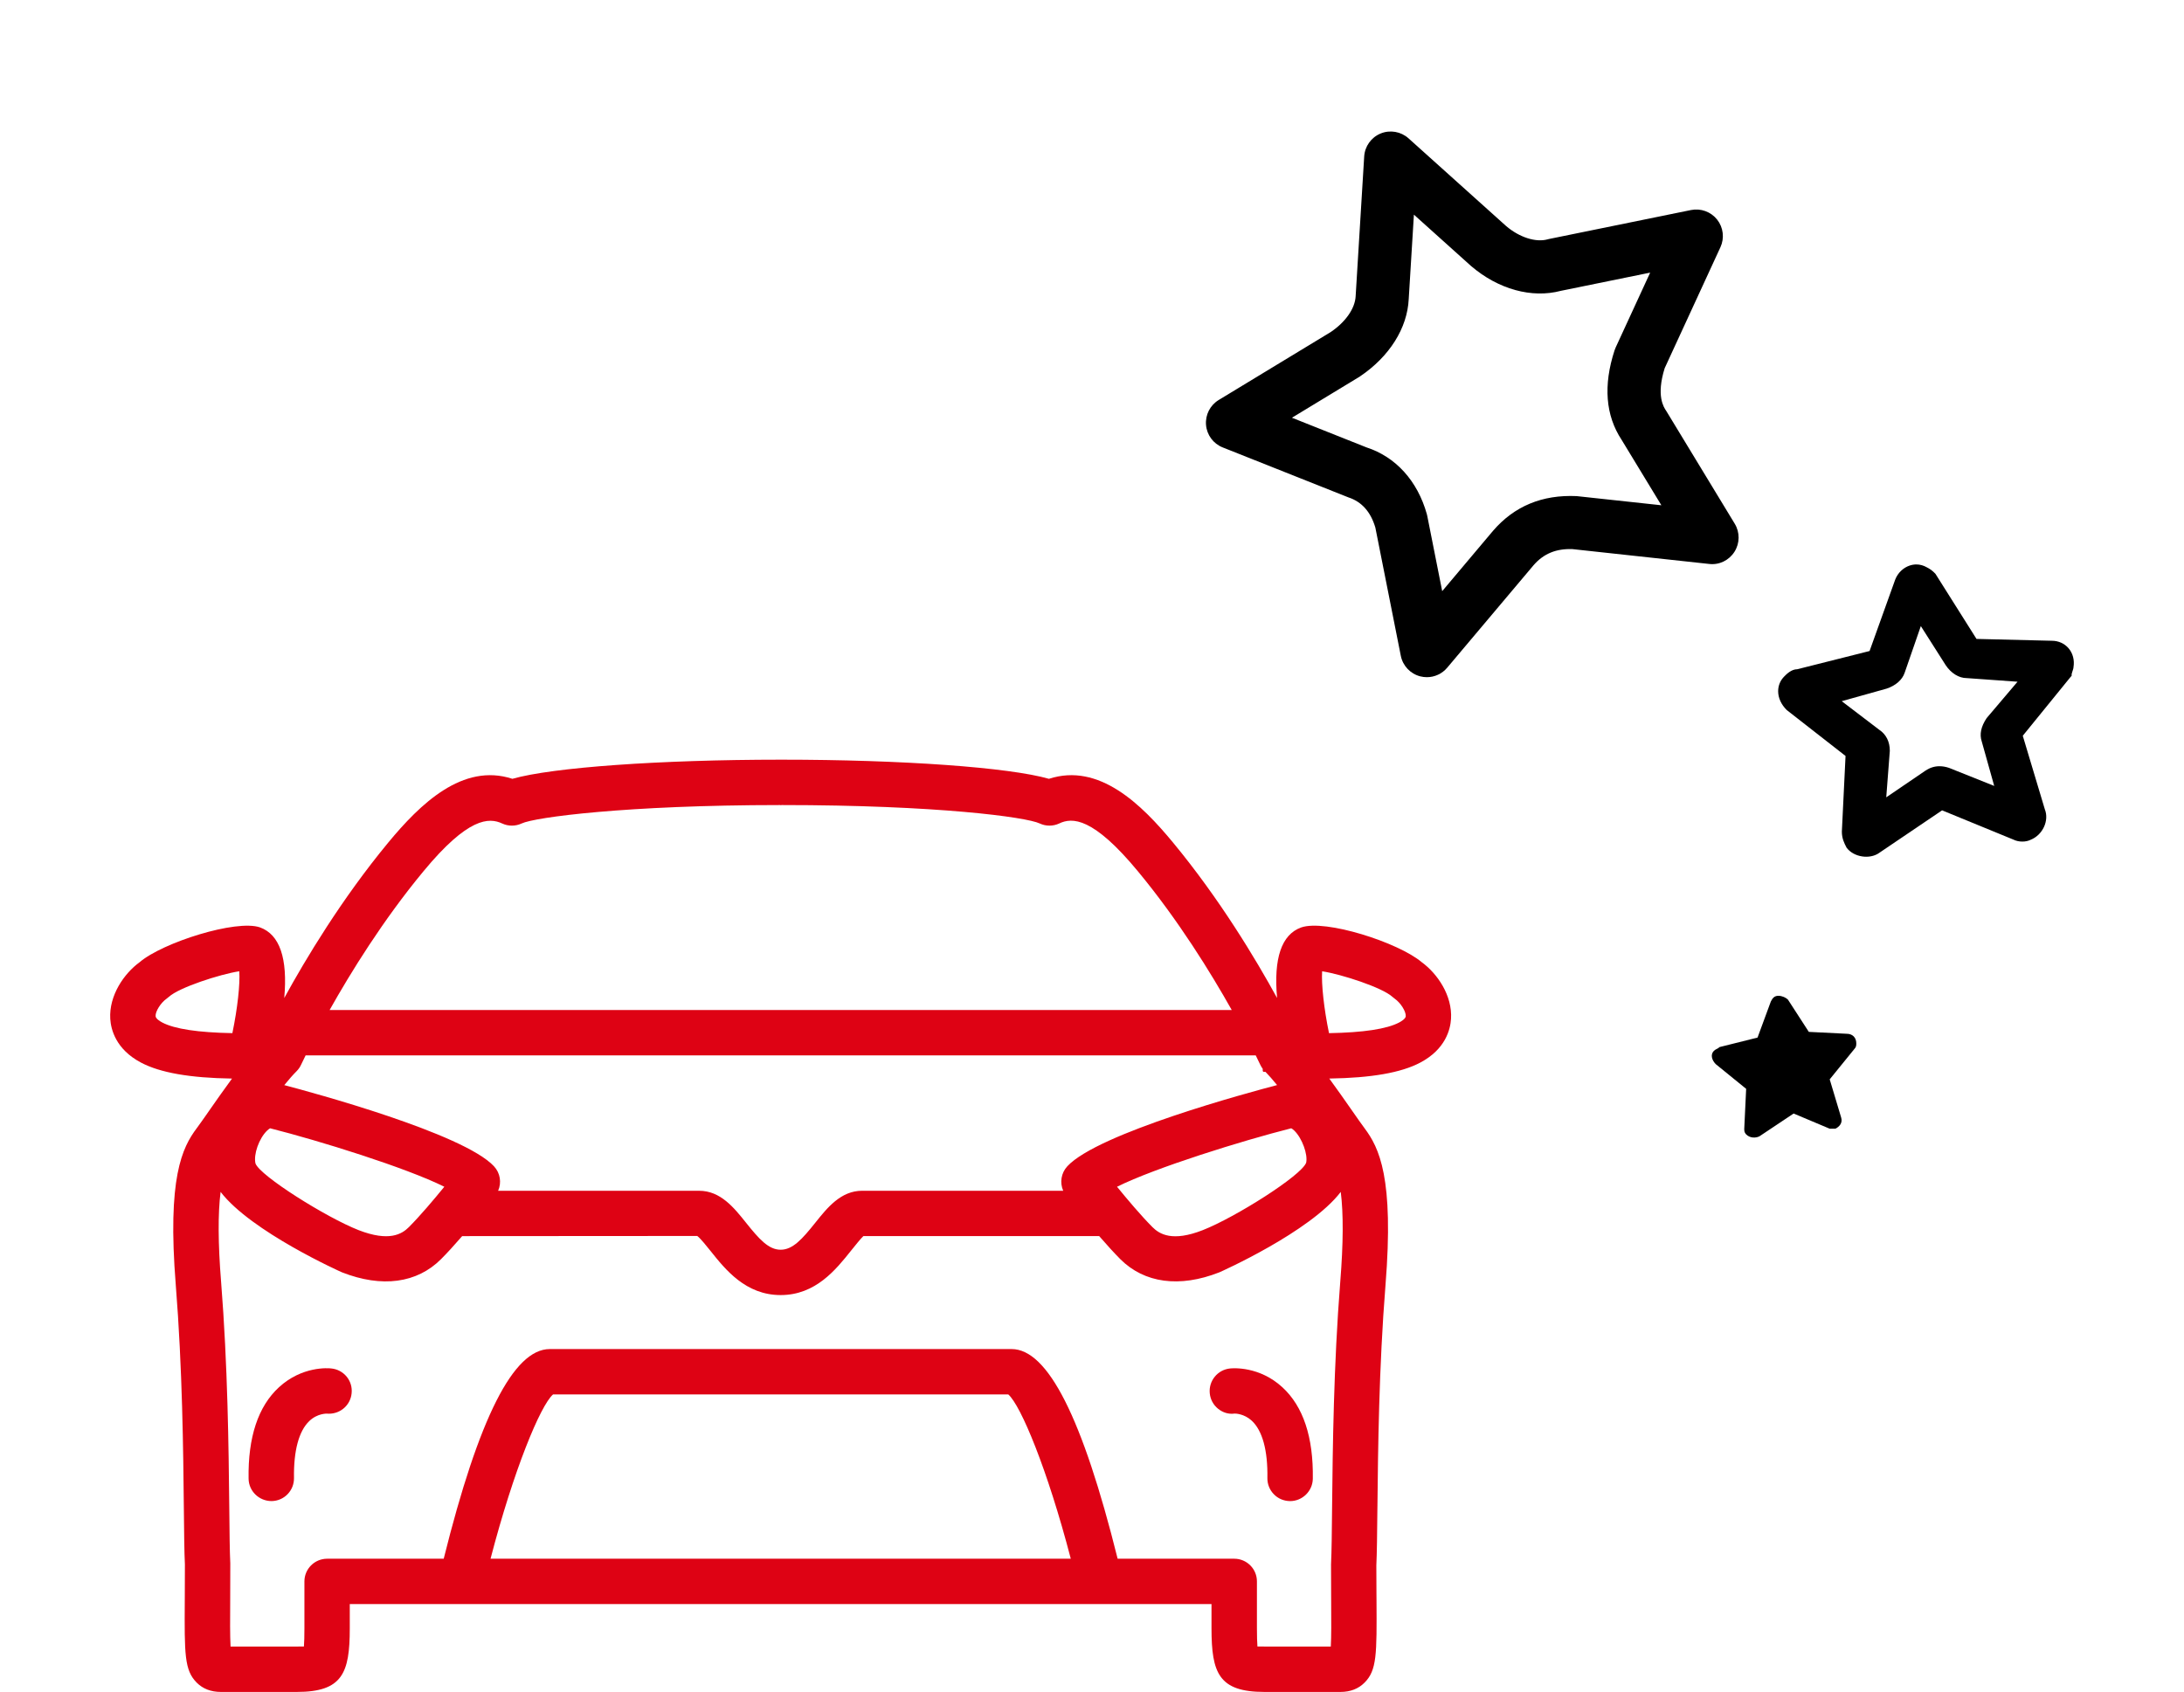
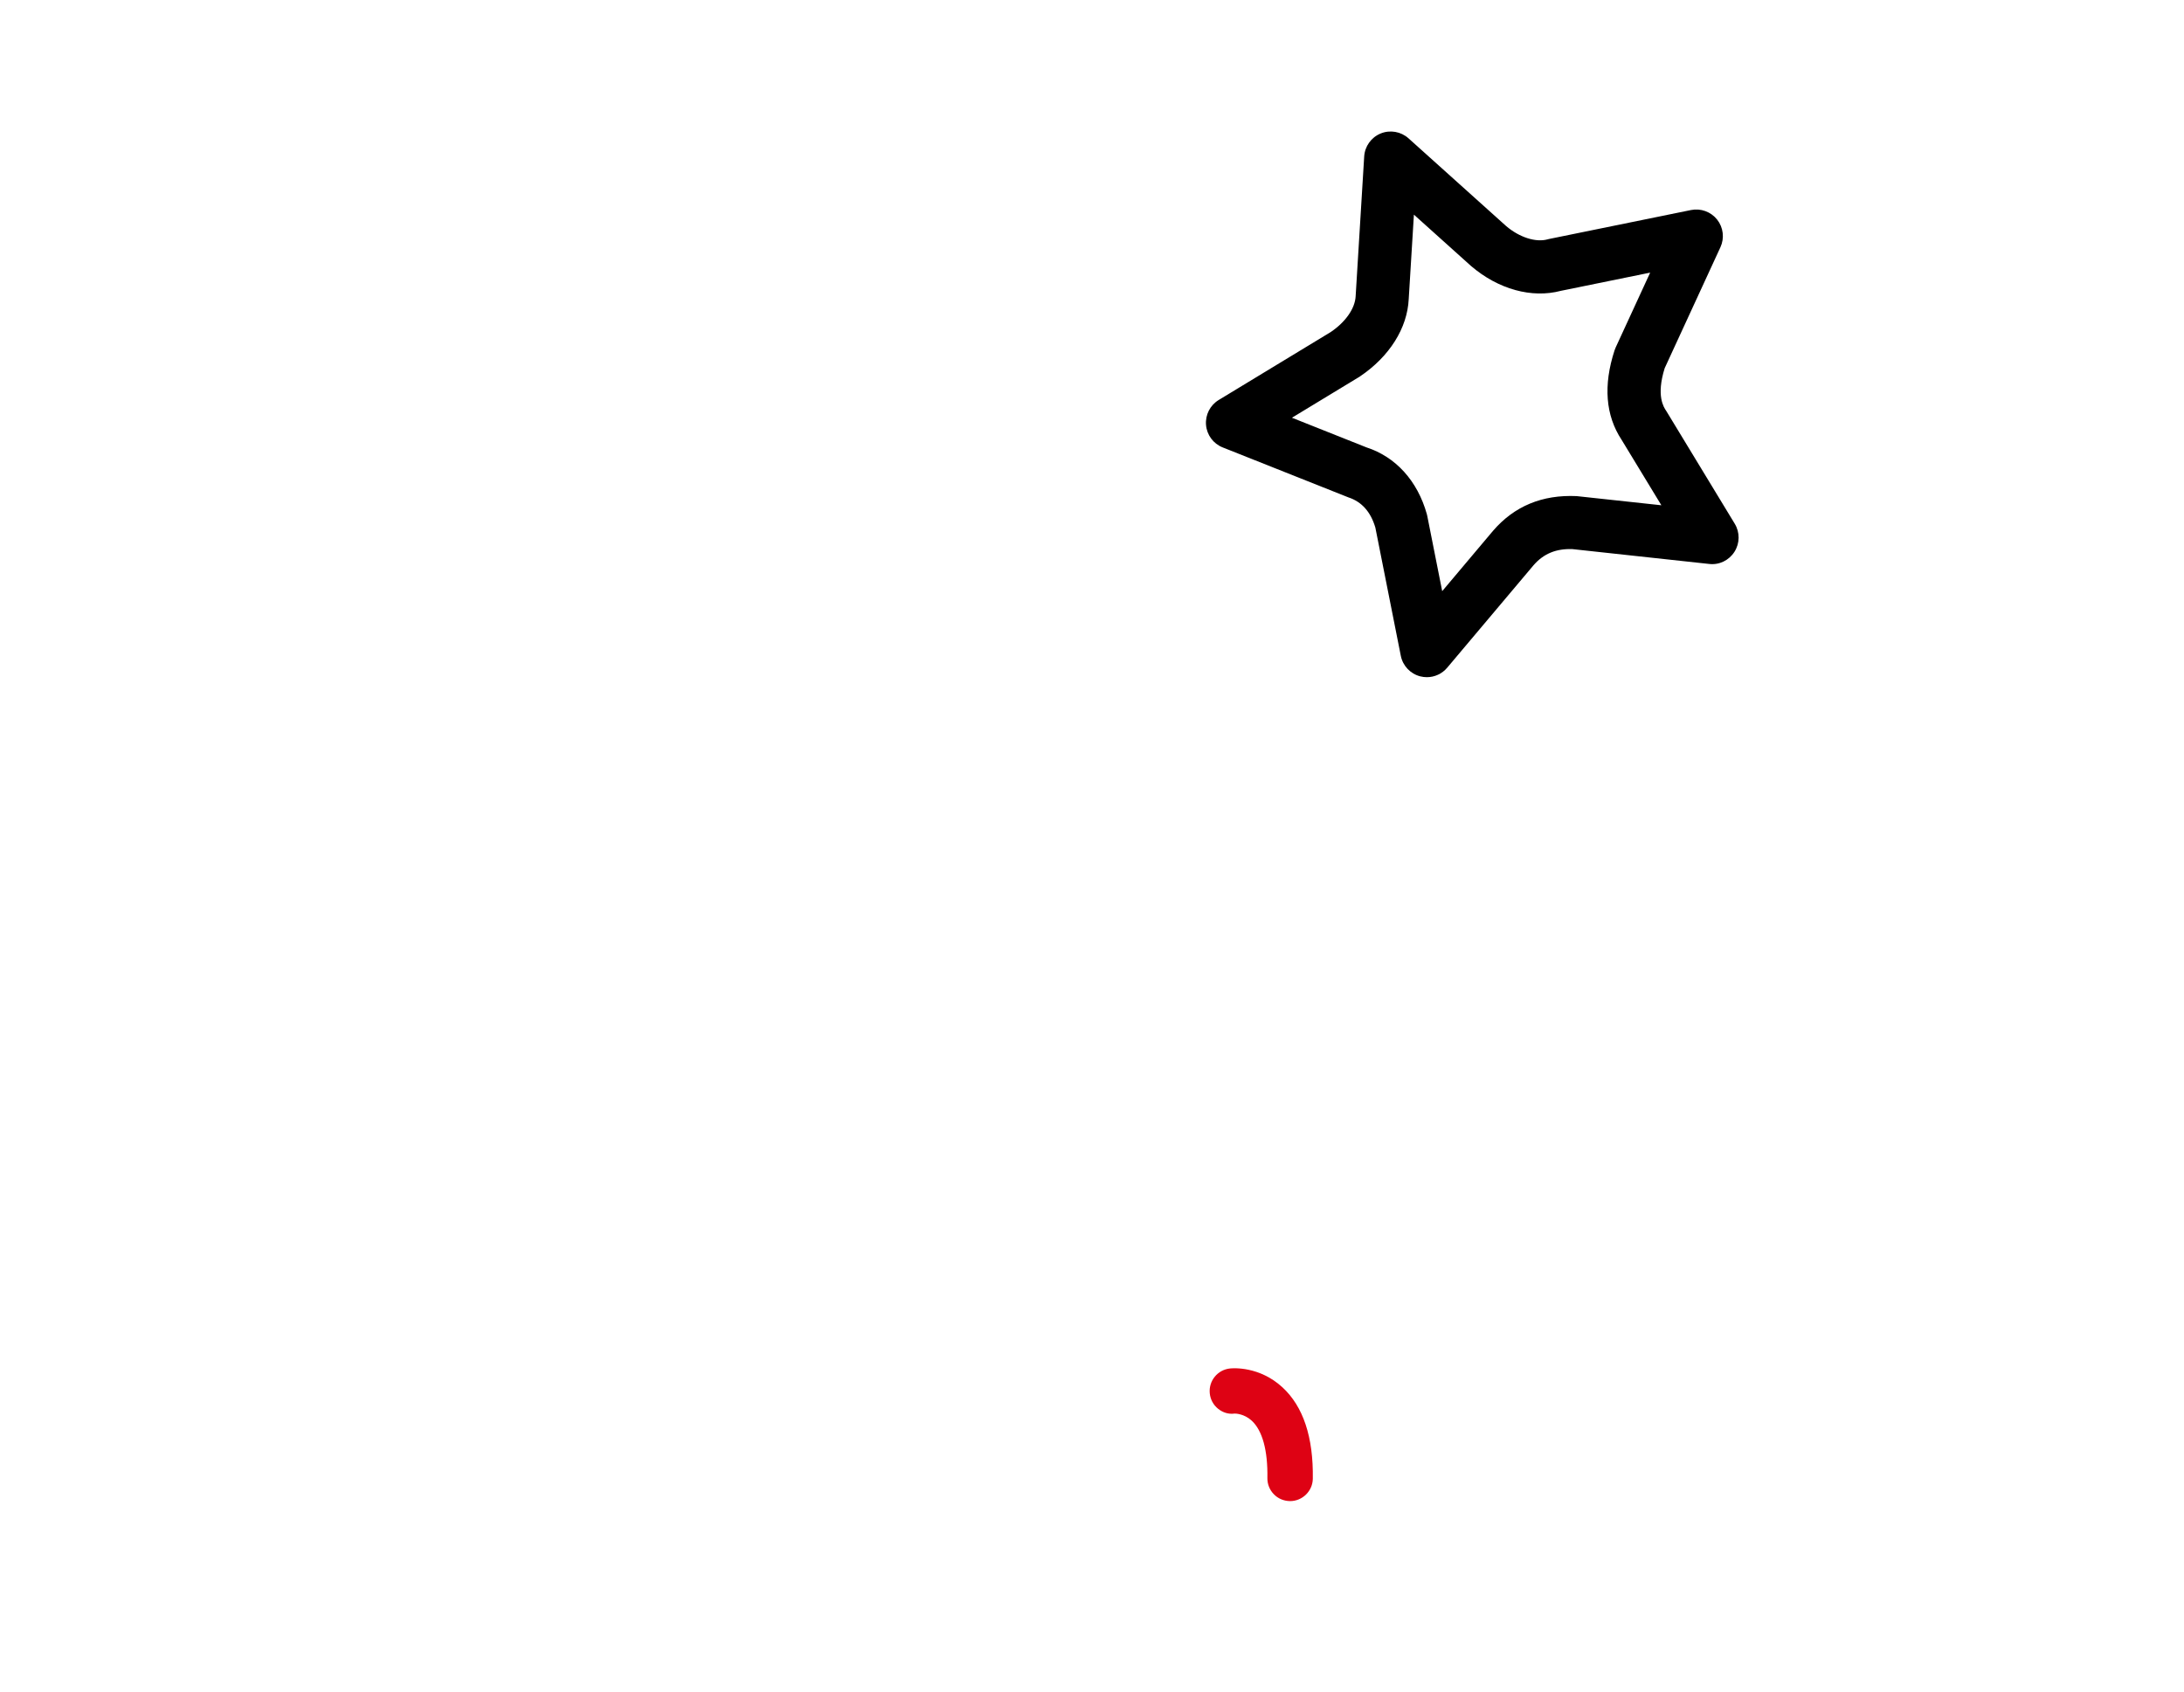
<svg xmlns="http://www.w3.org/2000/svg" version="1.1" id="Calque_1" x="0px" y="0px" width="115.02px" height="89.114px" viewBox="0 0 115.02 89.114" style="enable-background:new 0 0 115.02 89.114;" xml:space="preserve">
  <style type="text/css">
	.st0{fill:#DE0214;}
</style>
  <g>
    <g>
      <g>
        <g>
          <path class="st0" d="M64.781,72.077c-0.656,0.066-1.135,0.653-1.069,1.309      c0.031,0.322,0.188,0.612,0.44,0.815c0.244,0.196,0.545,0.296,0.867,0.252      c0.041-0.003,0.501,0.005,0.902,0.373c0.565,0.521,0.85,1.567,0.826,3.024      c-0.005,0.319,0.116,0.621,0.338,0.85c0.222,0.23,0.52,0.358,0.858,0.363      c0.648,0,1.185-0.527,1.196-1.175c0.034-2.191-0.504-3.811-1.6-4.819      C66.327,71.953,64.942,72.06,64.781,72.077z" />
-           <path class="st0" d="M74.878,50.681c-1.226-1.041-5.087-2.279-6.356-1.831      c-1.03,0.374-1.454,1.622-1.265,3.714c-1.129-2.06-3.026-5.22-5.477-8.184      c-1.667-2.019-3.901-4.22-6.538-3.36c-2.1-0.604-7.734-1.008-14.077-1.008H41.113      c-6.372,0.002-12.025,0.406-14.128,1.008c-2.623-0.859-4.868,1.339-6.538,3.358      c-2.451,2.965-4.348,6.126-5.477,8.188c0.188-2.093-0.238-3.343-1.276-3.72      c-1.247-0.435-5.13,0.797-6.338,1.831c-0.824,0.599-1.622,1.755-1.549,2.988      c0.035,0.559,0.292,1.6,1.619,2.302c1.006,0.532,2.576,0.808,4.793,0.841      c-0.443,0.601-0.87,1.215-1.196,1.681l-0.152,0.219c-0.205,0.291-0.377,0.537-0.506,0.709      c-0.774,1.033-1.561,2.608-1.107,8.274c0.35,4.369,0.394,8.782,0.424,11.712      c0.013,1.262,0.023,2.351,0.056,2.997c0,0.678-0.003,1.273-0.006,1.797l-0.001,0.114      c-0.016,2.811-0.022,3.658,0.628,4.312c0.324,0.326,0.753,0.491,1.273,0.491h3.998      c2.403,0,2.791-0.988,2.791-3.351v-1.276h45.383v1.276c0,2.363,0.388,3.351,2.791,3.351h3.999      c0.521,0,0.949-0.166,1.271-0.491c0.65-0.651,0.645-1.495,0.629-4.312l-0.003-0.409      c-0.002-0.448-0.005-0.938-0.006-1.446c0.031-0.667,0.042-1.639,0.056-3.044l0.002-0.099      c0.03-2.905,0.077-7.295,0.424-11.623c0.454-5.666-0.333-7.241-1.107-8.272      c-0.16-0.214-0.387-0.54-0.654-0.923l-0.052-0.074c-0.351-0.502-0.74-1.06-1.147-1.614      c2.216-0.033,3.788-0.308,4.793-0.841c1.329-0.703,1.584-1.745,1.618-2.302      C76.495,52.435,75.7,51.282,74.878,50.681z M26.449,43.374c0.324,0.15,0.697,0.15,1.024-0.002      c0.684-0.327,5.519-0.967,13.6-0.97c0.031,0.008,0.061,0.008,0.095,0      c8.166,0,12.879,0.632,13.589,0.97c0.324,0.152,0.698,0.152,1.022,0.002      c0.69-0.333,1.792-0.337,4.157,2.528c2.121,2.562,3.828,5.33,4.932,7.294H17.36      c1.103-1.964,2.811-4.732,4.932-7.294C24.658,43.035,25.757,43.052,26.449,43.374z M70.104,84.038      l0.002,0.355c0.006,0.97,0.011,1.822-0.02,2.331h-3.489c-0.106-0.005-0.243,0-0.374-0.003      c-0.017-0.218-0.027-0.538-0.027-0.958v-2.471c0-0.659-0.535-1.194-1.194-1.194h-6.142      c-1.85-7.43-3.677-11.043-5.585-11.043H28.953c-1.908,0-3.735,3.612-5.585,11.043h-6.14      c-0.659,0-1.196,0.535-1.196,1.194v2.471c0,0.419-0.009,0.74-0.027,0.958      c-0.131,0.003-0.271,0-0.374,0.003h-3.489c-0.031-0.546-0.025-1.487-0.019-2.399      c0.003-0.556,0.006-1.194,0.005-1.982c-0.031-0.634-0.041-1.629-0.053-2.888l-0.002-0.174      c-0.031-2.938-0.078-7.375-0.43-11.783c-0.161-2.002-0.169-3.586-0.025-4.721      c1.604,2.096,6.345,4.218,6.394,4.237c2.102,0.825,3.949,0.571,5.212-0.692      c0.321-0.322,0.697-0.731,1.116-1.216l12.379-0.008c0.152,0.102,0.532,0.578,0.703,0.792      c0.781,0.98,1.85,2.321,3.691,2.321c1.842,0,2.911-1.341,3.714-2.348      c0.172-0.214,0.515-0.643,0.642-0.758h12.417c0,0,0,0,0.002,0c0.419,0.485,0.795,0.894,1.116,1.218      c1.263,1.26,3.115,1.515,5.209,0.692c0.05-0.019,4.79-2.13,6.397-4.237      c0.144,1.133,0.136,2.717-0.025,4.719c-0.352,4.412-0.399,8.853-0.43,11.792l-0.002,0.171      c-0.013,1.257-0.022,2.249-0.055,2.938C70.098,83.008,70.101,83.553,70.104,84.038z M66.647,56.456      c0.175,0.178,0.376,0.409,0.61,0.695c-1.423,0.373-9.419,2.52-11.046,4.276      c-0.329,0.355-0.405,0.862-0.218,1.29H45.405c-1.124,0-1.836,0.894-2.467,1.683      c-0.687,0.859-1.185,1.423-1.825,1.423c-0.639,0-1.136-0.563-1.825-1.424      c-0.629-0.787-1.341-1.681-2.465-1.681H26.234c0.188-0.427,0.113-0.934-0.218-1.29      c-1.607-1.734-9.596-3.894-11.044-4.275c0.25-0.308,0.463-0.549,0.648-0.733      c0.102-0.103,0.185-0.222,0.243-0.354c0.016-0.033,0.095-0.202,0.232-0.479h50.038      c0.121,0.244,0.197,0.407,0.232,0.479c0.039,0.083,0.085,0.16,0.136,0.23l0.002,0.13h0.027      v0.03C66.529,56.456,66.647,56.456,66.647,56.456z M68.788,61.241      c-0.25,0.681-3.736,2.88-5.444,3.55c-1.6,0.628-2.279,0.213-2.648-0.157      C60.104,64.041,59.379,63.182,58.828,62.506c2.024-1.006,6.597-2.428,9.174-3.079      c0.031,0.014,0.089,0.05,0.167,0.127C68.581,59.959,68.885,60.808,68.788,61.241z M21.533,64.633      c-0.368,0.369-1.042,0.781-2.647,0.158c-1.709-0.67-5.192-2.86-5.431-3.511      c-0.111-0.474,0.183-1.313,0.606-1.726c0.074-0.072,0.133-0.111,0.164-0.127      c2.561,0.645,7.147,2.069,9.175,3.079C22.849,63.182,22.124,64.041,21.533,64.633z M29.125,73.445      h23.977c0.661,0.578,2.069,3.965,3.29,8.652H25.835C27.056,77.408,28.465,74.021,29.125,73.445z       M12.238,54.415c-1.803-0.031-3.045-0.219-3.692-0.56c-0.128-0.067-0.344-0.202-0.351-0.337      c-0.016-0.249,0.273-0.704,0.581-0.919c0.044-0.03,0.085-0.064,0.124-0.1      c0.535-0.488,2.666-1.182,3.701-1.343C12.65,51.82,12.508,53.115,12.238,54.415z M69.63,51.157      c1.035,0.161,3.163,0.855,3.699,1.345c0.039,0.036,0.08,0.069,0.124,0.099      c0.308,0.214,0.596,0.67,0.581,0.922c-0.006,0.136-0.247,0.279-0.351,0.333      c-0.645,0.341-1.886,0.529-3.691,0.56C69.728,53.144,69.584,51.828,69.63,51.157z" />
-           <path class="st0" d="M17.449,72.077c-0.161-0.022-1.543-0.127-2.759,0.991      c-1.096,1.008-1.634,2.63-1.598,4.819c0.011,0.648,0.546,1.175,1.213,1.175      c0.319-0.005,0.618-0.133,0.841-0.363c0.221-0.229,0.341-0.531,0.337-0.85      c-0.022-1.438,0.255-2.476,0.806-3.002c0.429-0.413,0.931-0.394,0.944-0.39      c0.03,0.002,0.059,0.003,0.091,0.003c0.617,0,1.133-0.457,1.194-1.075      c0.033-0.318-0.059-0.629-0.261-0.877C18.053,72.262,17.767,72.108,17.449,72.077z" />
        </g>
      </g>
    </g>
    <g>
-       <path d="M100.925,29.729c-0.117,0-0.236,0.02-0.353,0.059c-0.337,0.113-0.619,0.382-0.757,0.727    l-1.354,3.774l-3.81,0.96c-0.306,0-0.557,0.252-0.677,0.373    c-0.215,0.214-0.328,0.486-0.328,0.785c0,0.344,0.156,0.697,0.45,0.989l3.099,2.42l-0.194,3.983    c0,0.361,0.12,0.601,0.25,0.85c0.183,0.244,0.484,0.411,0.828,0.46    c0.068,0.01,0.136,0.015,0.203,0.015c0.27,0,0.522-0.077,0.708-0.218l3.29-2.225l3.759,1.542    c0.139,0.069,0.305,0.103,0.469,0.103c0.157,0,0.312-0.032,0.436-0.095    c0.639-0.255,0.984-1.015,0.747-1.604l-1.162-3.874l2.517-3.097l0.056-0.062v-0.089    c0.002-0.022,0.024-0.088,0.037-0.127c0.033-0.097,0.063-0.188,0.061-0.238    c0.061-0.367-0.032-0.729-0.256-0.992c-0.218-0.257-0.535-0.399-0.886-0.399l-3.966-0.097    l-2.163-3.43c-0.101-0.102-0.227-0.229-0.448-0.338C101.307,29.783,101.118,29.729,100.925,29.729    L100.925,29.729z M99.339,41.995l0.188-2.448c0-0.483-0.195-0.869-0.552-1.106l-1.981-1.51    l2.351-0.658l0.012-0.003c0.48-0.16,0.828-0.465,0.951-0.836l0.852-2.458l1.312,2.062    c0.283,0.424,0.7,0.677,1.096,0.677c0.001,0,0.001,0,0.002,0l2.683,0.191l-1.626,1.915    c-0.3,0.45-0.383,0.855-0.26,1.227l0.658,2.347l-2.379-0.951    c-0.175-0.058-0.342-0.087-0.503-0.087c-0.26,0-0.504,0.076-0.737,0.231L99.339,41.995L99.339,41.995    z" />
-     </g>
+       </g>
    <path d="M75.146,35.667c-0.116,0-0.233-0.014-0.35-0.044c-0.521-0.134-0.919-0.556-1.023-1.083   l-1.34-6.751c-0.243-0.828-0.719-1.363-1.414-1.59l-6.627-2.634   c-0.494-0.196-0.834-0.655-0.877-1.185c-0.044-0.529,0.215-1.038,0.669-1.313l5.899-3.579   c0.779-0.526,1.28-1.239,1.312-1.889l0.45-7.358c0.033-0.536,0.37-1.006,0.867-1.21   c0.495-0.203,1.066-0.104,1.466,0.254l5.139,4.618c0.693,0.595,1.561,0.877,2.186,0.704   c0.014-0.004,0.027-0.007,0.04-0.011c0.021-0.005,0.042-0.01,0.063-0.014l7.449-1.519   c0.516-0.105,1.049,0.089,1.377,0.502c0.327,0.414,0.395,0.977,0.174,1.456l-2.936,6.371   c-0.454,1.454-0.054,2.05,0.08,2.248c0.012,0.018,0.023,0.036,0.034,0.055l3.576,5.89   c0.277,0.456,0.271,1.028-0.015,1.478c-0.286,0.449-0.798,0.704-1.333,0.64l-7.199-0.781   c-0.837-0.031-1.51,0.223-2.055,0.856l-4.542,5.391C75.947,35.489,75.554,35.667,75.146,35.667z    M68.04,22.002l3.931,1.564c1.524,0.494,2.682,1.753,3.174,3.516c0.01,0.034,0.018,0.069,0.024,0.104   l0.784,3.95l2.674-3.174c1.124-1.307,2.598-1.914,4.406-1.832l4.463,0.482L85.406,23.172   c-0.851-1.287-0.977-2.875-0.375-4.722c0.017-0.052,0.037-0.103,0.06-0.152l1.815-3.939l-4.699,0.958   c-1.537,0.407-3.303-0.079-4.738-1.31l-3.006-2.702L74.19,15.752   c-0.074,1.533-1.011,3.024-2.568,4.075c-0.019,0.013-0.067,0.043-0.086,0.054L68.04,22.002z" />
    <g>
-       <path d="M91.961,57.349l-0.1,2.1c0,0.1,0,0.2,0.1,0.3c0.2,0.2,0.5,0.2,0.7,0.1    l1.8-1.2l1.9,0.8c0.1,0,0.2,0,0.3,0c0.2-0.1,0.4-0.3,0.3-0.6l-0.6-2    l1.3-1.6c0.1-0.1,0.1-0.2,0.1-0.3c0-0.3-0.2-0.5-0.5-0.5l-2-0.1l-1.1-1.7    c-0.1-0.1-0.3-0.2-0.5-0.2s-0.3,0.1-0.4,0.3l-0.7,1.9l-2,0.5    c-0.1,0.1-0.2,0.1-0.3,0.2c-0.2,0.2-0.1,0.5,0.1,0.7L91.961,57.349z" />
-     </g>
+       </g>
  </g>
</svg>